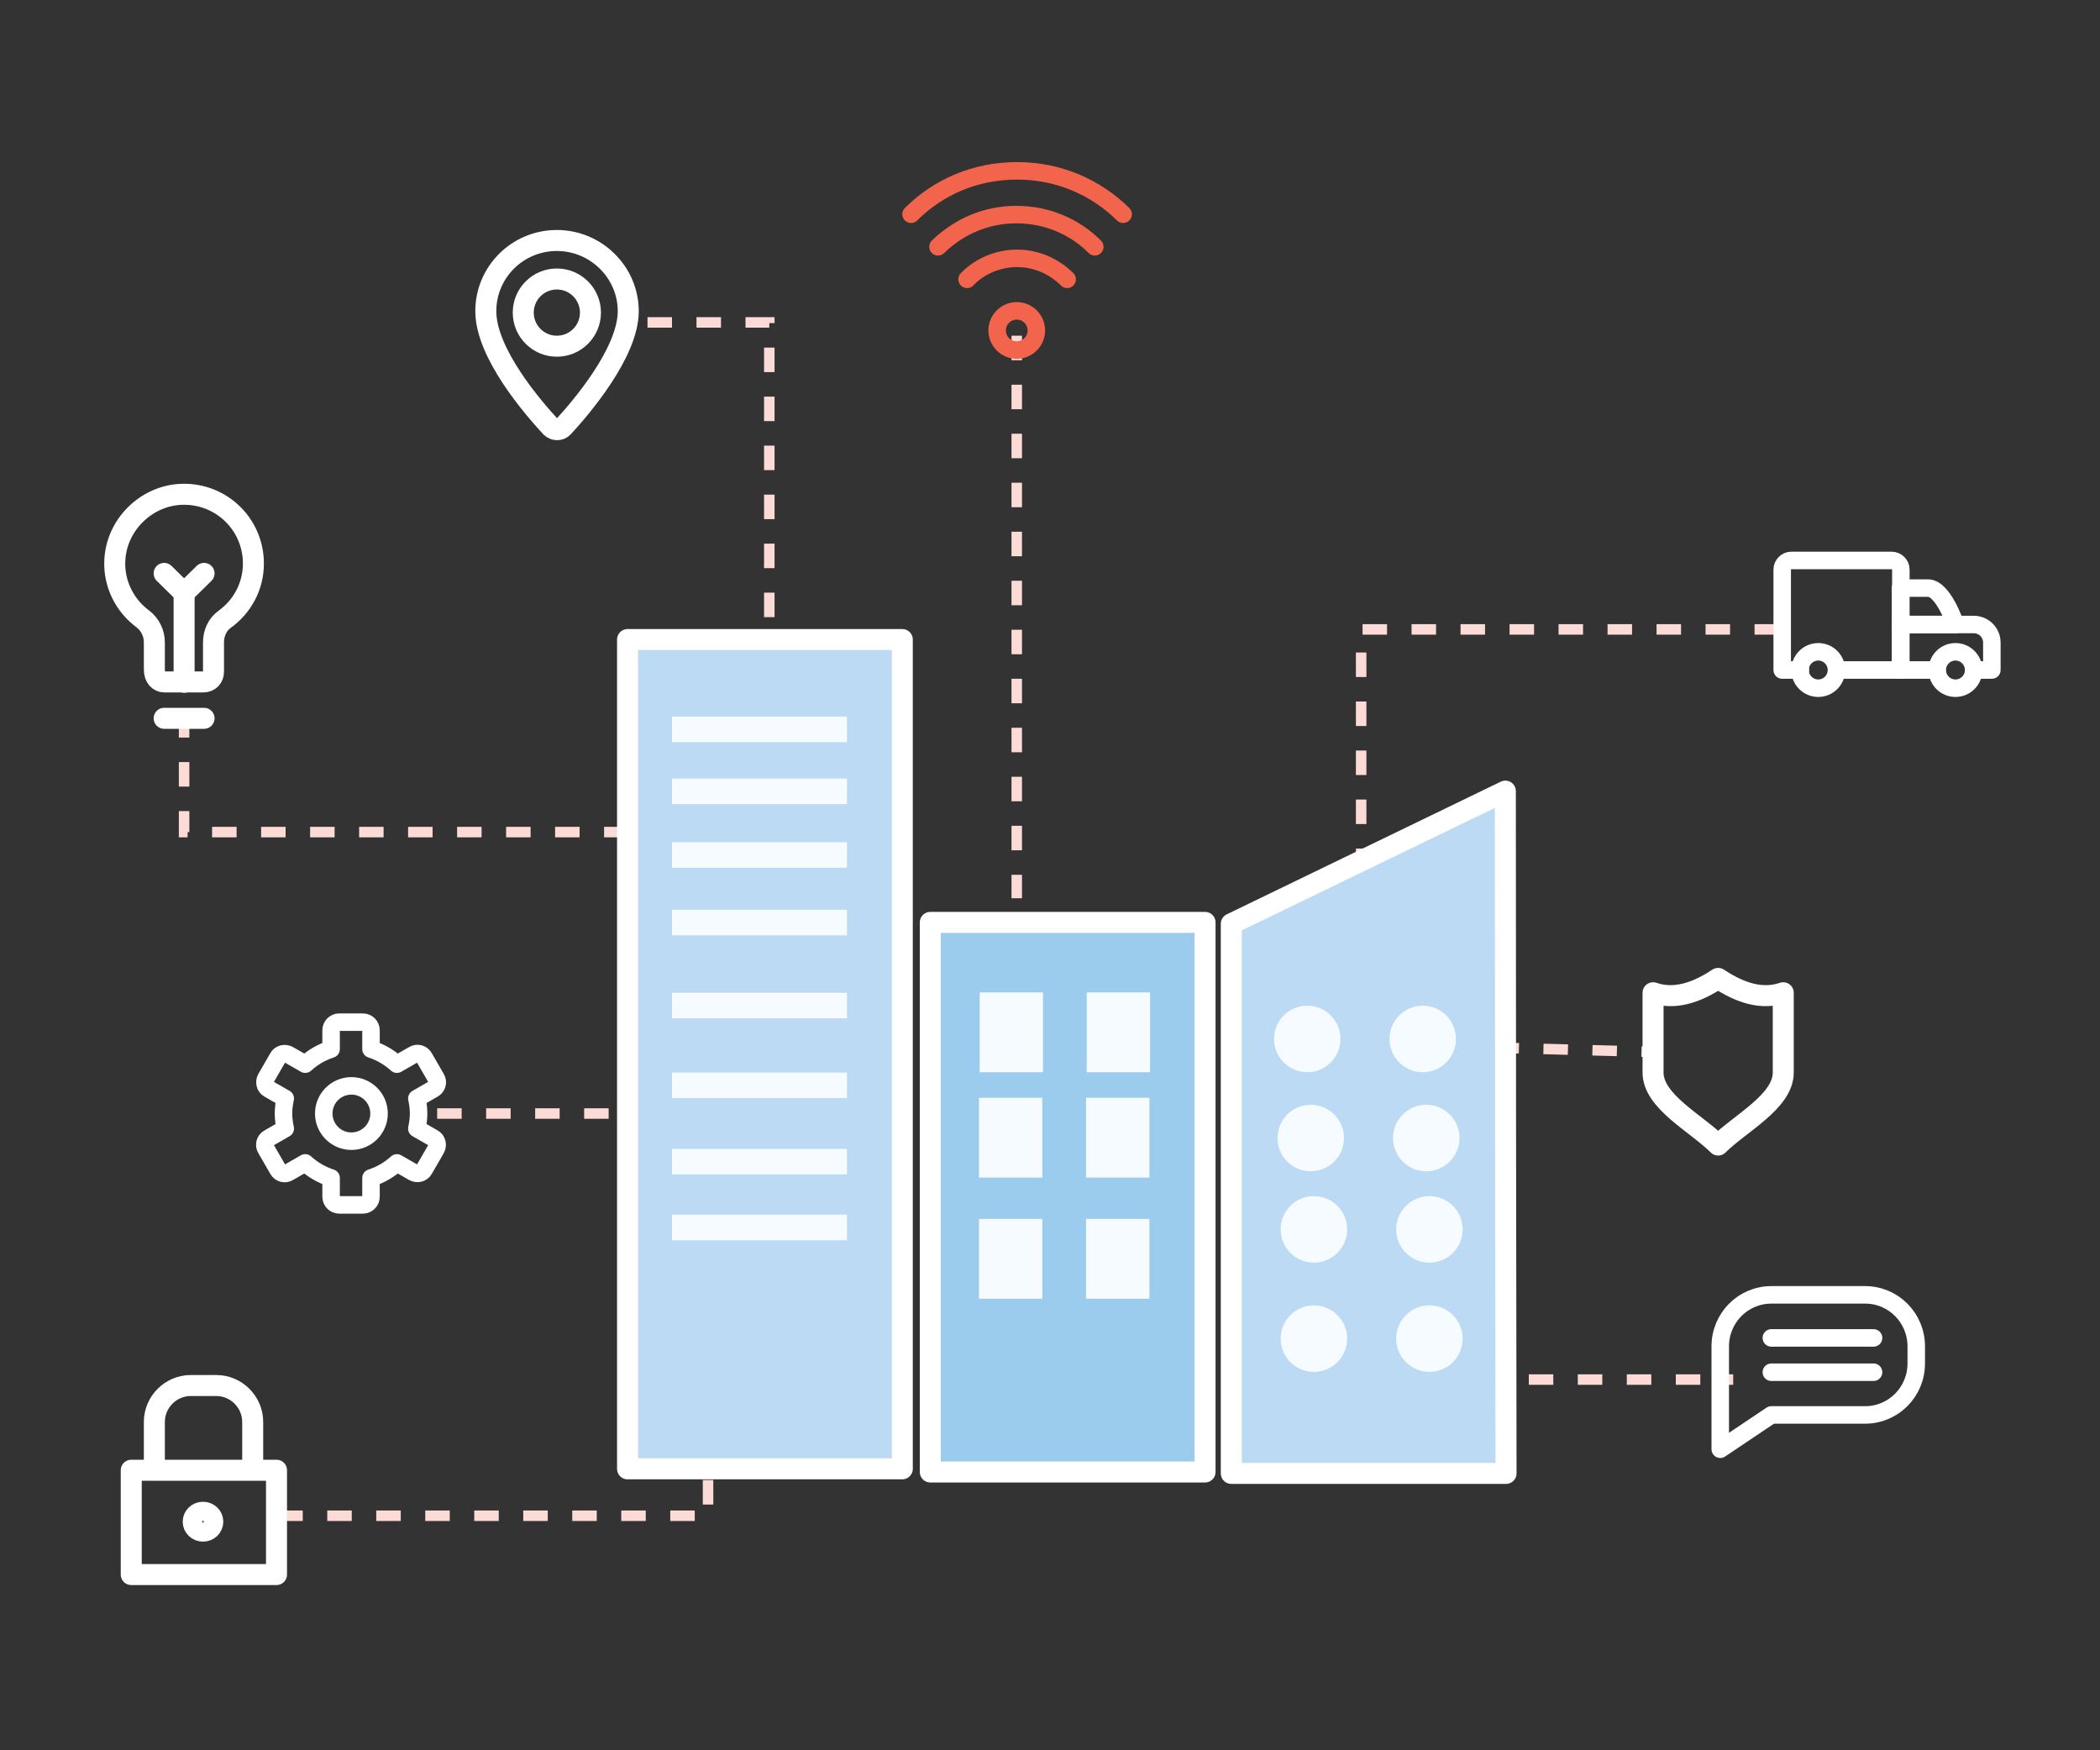
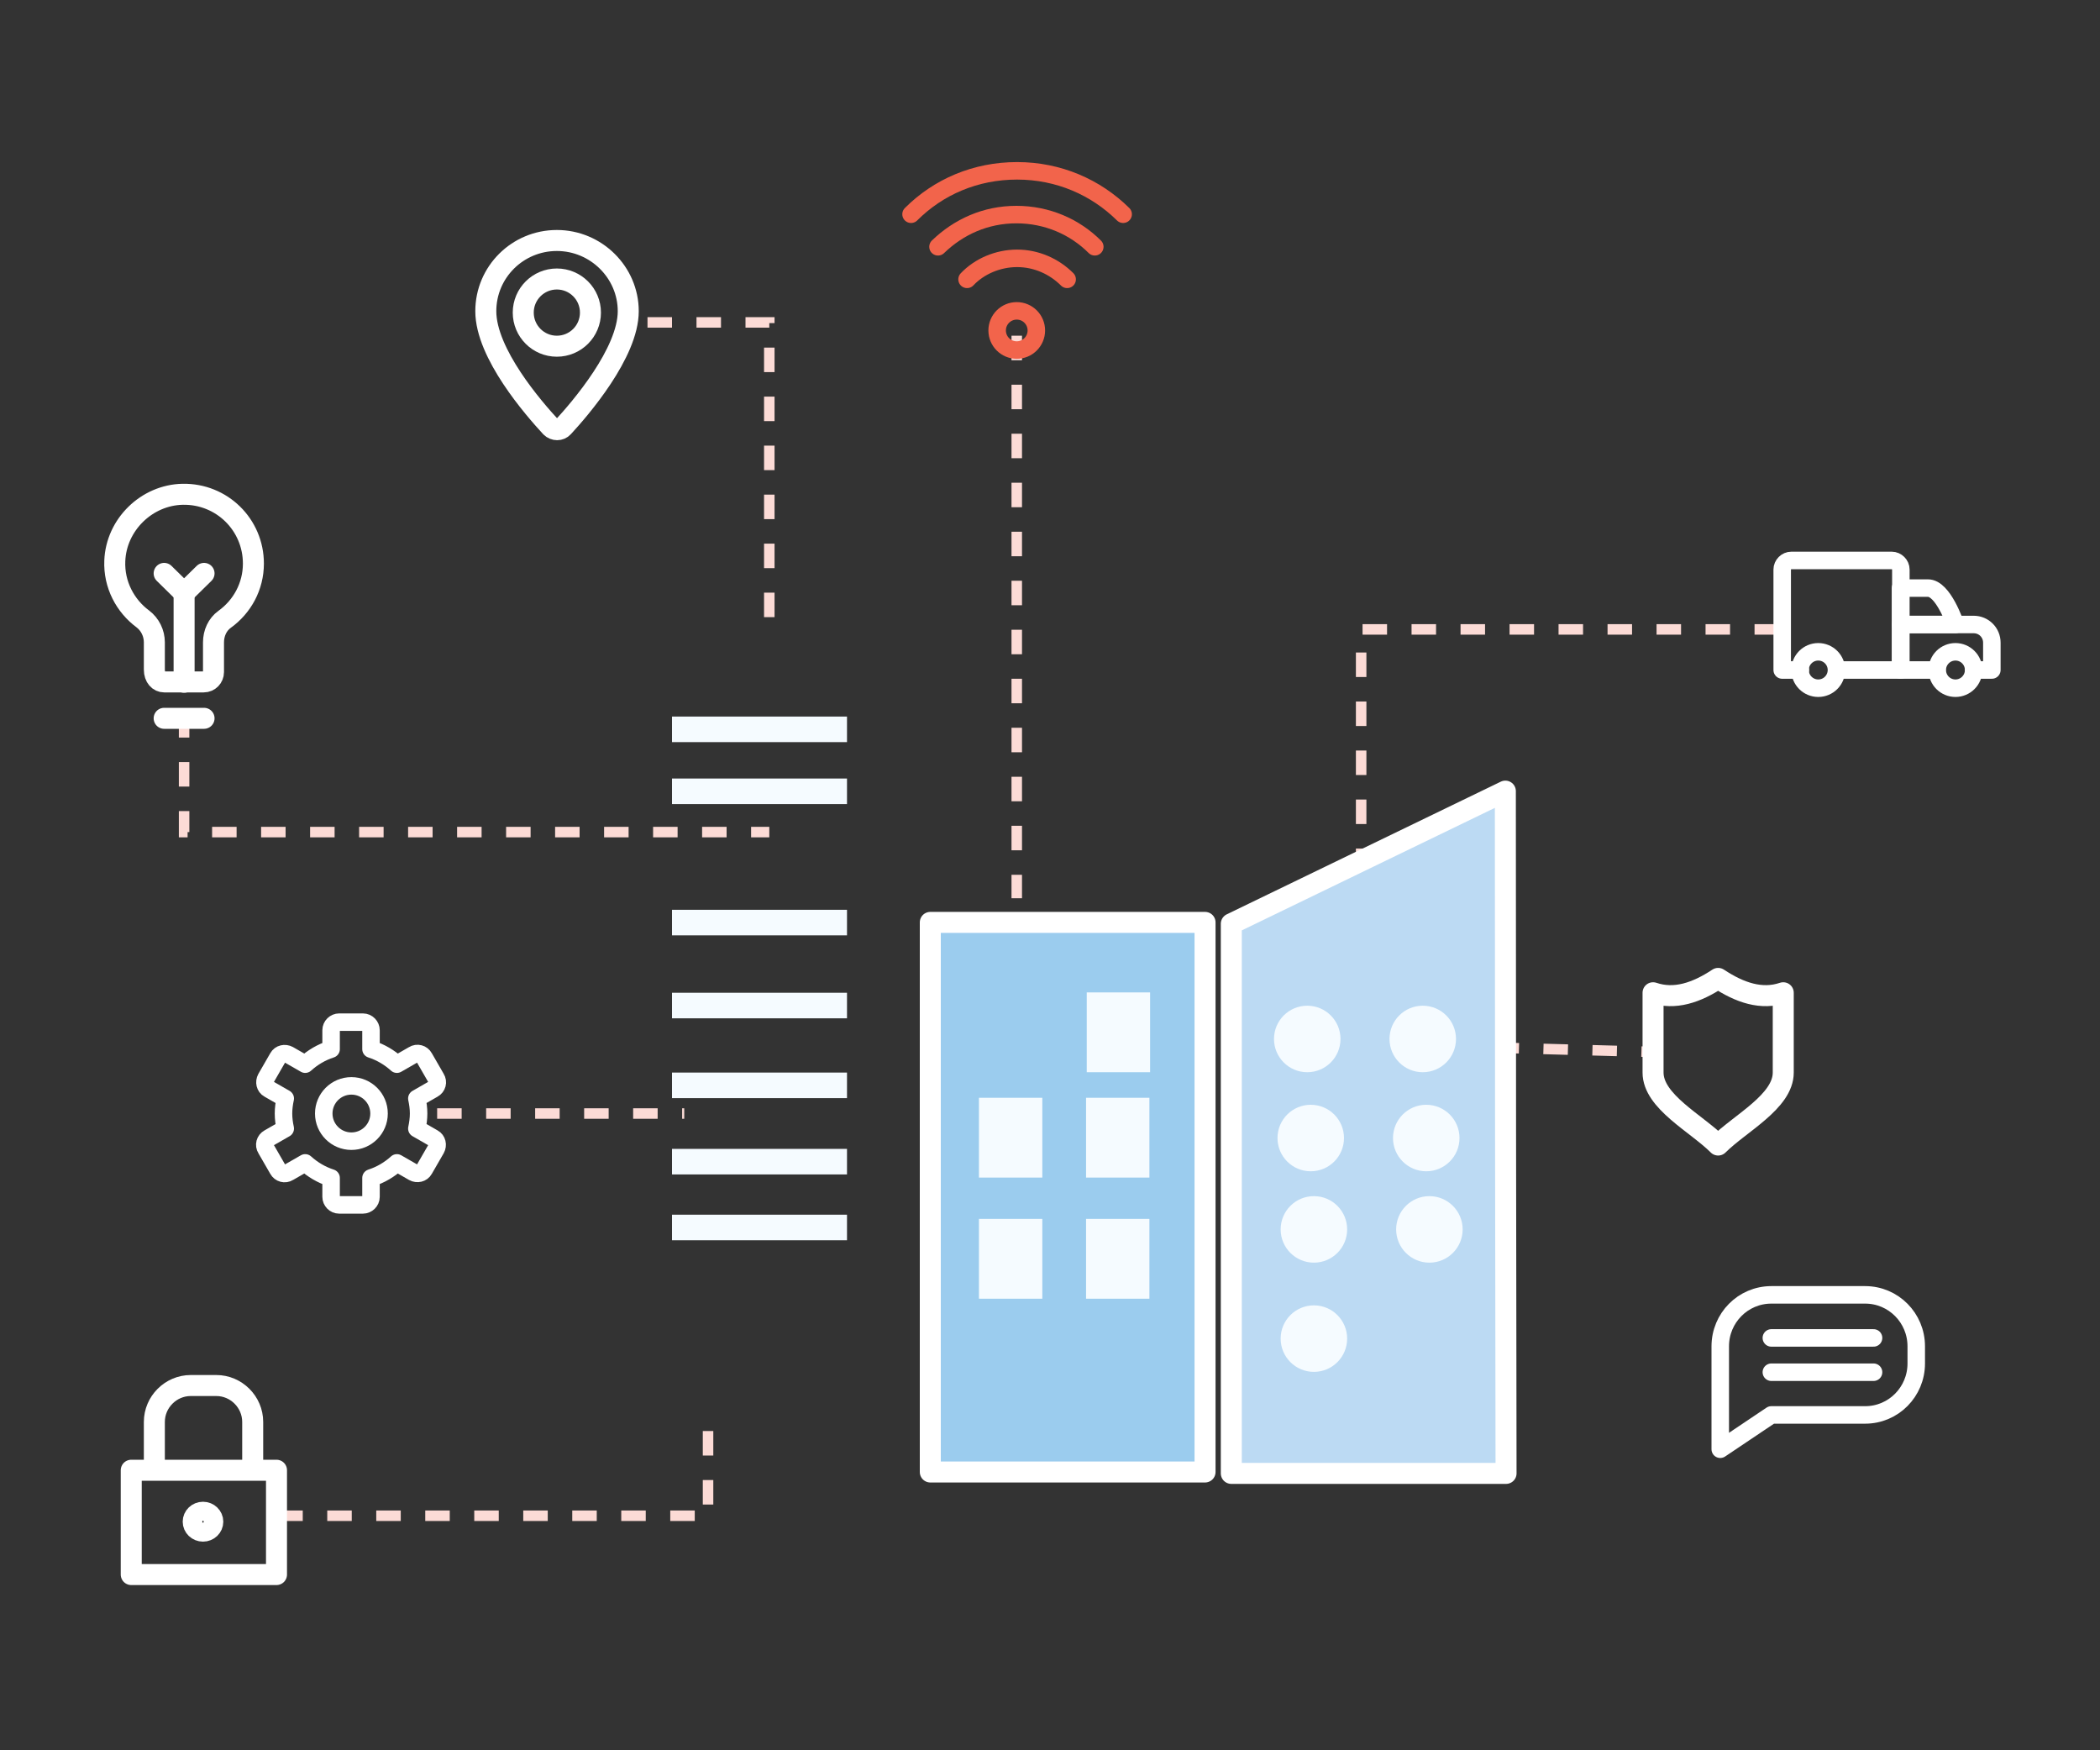
<svg xmlns="http://www.w3.org/2000/svg" version="1.1" id="Elderly_care" x="0px" y="0px" viewBox="100 -50 600 500" style="enable-background:new 100 -50 600 500;" xml:space="preserve">
  <rect x="100" y="-50" width="600" height="500" fill="#333333" stroke="none" />
  <style type="text/css">
	.st0{fill:none;stroke:#FCDBD6;stroke-width:3;stroke-miterlimit:10;stroke-dasharray:7;}
	.st1{fill:none;stroke:#F2644B;stroke-width:5;stroke-linecap:round;stroke-linejoin:round;stroke-miterlimit:10;}
	.st2{fill:none;stroke:#FFFFFF;stroke-width:5;stroke-linecap:round;stroke-linejoin:round;stroke-miterlimit:10;}
	.st3{fill:none;stroke:#FFFFFF;stroke-width:6;stroke-linecap:round;stroke-linejoin:round;stroke-miterlimit:10;}
	.st4{fill:#BCDAF3;stroke:#FFFFFF;stroke-width:6;stroke-linecap:round;stroke-linejoin:round;stroke-miterlimit:10;}
	.st5{fill:#9BCCEE;stroke:#FFFFFF;stroke-width:6;stroke-linecap:round;stroke-linejoin:round;stroke-miterlimit:10;}
	.st6{fill:#F5FBFF;}
	.st7{fill:none;stroke:#FFFFFF;stroke-width:6;stroke-miterlimit:10;}
</style>
  <g id="paths">
    <polyline class="st0" points="608.3,129.8 488.9,129.8 488.9,200.4  " />
-     <line class="st0" x1="494.8" y1="344.1" x2="595.2" y2="344.1" />
    <line class="st0" x1="390.5" y1="45.9" x2="390.5" y2="206.6" />
    <line class="st0" x1="499" y1="248.5" x2="572.3" y2="250.5" />
    <polyline class="st0" points="152.6,153.7 152.6,187.7 319.8,187.7  " />
    <line class="st0" x1="224.9" y1="268.1" x2="295.5" y2="268.1" />
    <polyline class="st0" points="302.3,358.8 302.3,383 175.8,383  " />
    <polyline class="st0" points="285,42.1 319.8,42.1 319.8,129.8  " />
  </g>
  <g id="home_1_">
    <g id="wi_fi_2_">
      <path id="XMLID_21_" class="st1" d="M360.3,11.2c7.8-7.8,18.4-12.4,30.3-12.4s22.5,4.7,30.3,12.4" />
      <path id="XMLID_20_" class="st1" d="M412.8,20.5c-5.7-5.7-13.6-9.2-22.4-9.2c-8.8,0-16.5,3.5-22.4,9.2" />
      <path id="XMLID_19_" class="st1" d="M404.9,29.8c-3.7-3.7-8.8-6-14.3-6s-10.8,2.3-14.3,6" />
      <circle id="XMLID_18_" class="st1" cx="390.5" cy="44.4" r="5.6" />
    </g>
  </g>
  <g id="truck_1_">
    <path class="st2" d="M624.8,141.4h18.3v-28.7c0-1.4-1.2-2.6-2.6-2.6h-28.7c-1.4,0-2.6,1.2-2.6,2.6v28.7h5.2" />
    <path class="st2" d="M658.7,128.4H643V118h7.8C655.2,117.9,658.7,128.4,658.7,128.4z" />
    <path class="st2" d="M663.9,141.4h5.2v-7.8c0-2.9-2.3-5.2-5.2-5.2H643v13h10.4" />
    <circle class="st2" cx="658.7" cy="141.4" r="5.2" />
    <circle class="st2" cx="619.5" cy="141.4" r="5.2" />
  </g>
  <path class="st3" d="M590.9,229.5c-6.2,4.1-12.4,6.2-18.6,4.1v22.8c0,8.3,12.4,14.5,18.6,20.7c6.2-6.2,18.6-12.4,18.6-20.7v-22.8  C603.3,235.7,597.1,233.6,590.9,229.5z" />
  <g id="robot_arm">
    <path class="st2" d="M219.6,268.1c0-1.5-0.2-2.9-0.5-4.3l4.7-2.7c1.1-0.6,1.5-2,0.8-3.1l-3.4-5.9c-0.6-1.1-2-1.5-3.1-0.8l-4.7,2.7   c-2.1-1.9-4.6-3.4-7.4-4.3v-5.4c0-1.2-1-2.3-2.3-2.3h-6.8c-1.2,0-2.3,1-2.3,2.3v5.4c-2.8,0.9-5.3,2.4-7.4,4.3l-4.7-2.7   c-1.1-0.6-2.5-0.3-3.1,0.8L176,258c-0.6,1.1-0.3,2.5,0.8,3.1l4.7,2.7c-0.3,1.4-0.5,2.8-0.5,4.3s0.2,2.9,0.5,4.3l-4.7,2.7   c-1.1,0.6-1.5,2-0.8,3.1l3.4,5.9c0.6,1.1,2,1.5,3.1,0.8l4.7-2.7c2.1,1.9,4.6,3.4,7.4,4.3v5.4c0,1.2,1,2.3,2.3,2.3h6.8   c1.2,0,2.3-1,2.3-2.3v-5.4c2.8-0.9,5.3-2.4,7.4-4.3l4.7,2.7c1.1,0.6,2.5,0.3,3.1-0.8l3.4-5.9c0.6-1.1,0.3-2.5-0.8-3.1l-4.7-2.7   C219.4,271,219.6,269.5,219.6,268.1z" />
    <circle class="st2" cx="200.4" cy="268.1" r="7.9" />
  </g>
  <g id="building">
-     <rect x="279.3" y="132.7" class="st4" width="78.5" height="236.9" />
    <rect x="365.8" y="213.5" class="st5" width="78.5" height="157" />
    <path class="st4" d="M530.3,370.9h-78.5v-157c26.1-12.6,52.2-25.3,78.3-37.9C530.1,241,530.2,306,530.3,370.9z" />
    <rect x="292" y="154.7" class="st6" width="50" height="7.3" />
    <rect x="292" y="172.4" class="st6" width="50" height="7.3" />
-     <rect x="292" y="190.6" class="st6" width="50" height="7.3" />
    <rect x="292" y="209.9" class="st6" width="50" height="7.3" />
    <rect x="292" y="233.6" class="st6" width="50" height="7.3" />
    <rect x="292" y="256.4" class="st6" width="50" height="7.3" />
    <rect x="292" y="278.2" class="st6" width="50" height="7.3" />
    <rect x="292" y="297" class="st6" width="50" height="7.3" />
-     <rect x="379.9" y="233.5" class="st6" width="18.1" height="22.8" />
    <rect x="410.5" y="233.5" class="st6" width="18.1" height="22.8" />
    <rect x="379.7" y="263.6" class="st6" width="18.1" height="22.8" />
    <rect x="410.3" y="263.6" class="st6" width="18.1" height="22.8" />
    <rect x="379.7" y="298.2" class="st6" width="18.1" height="22.8" />
    <rect x="410.3" y="298.2" class="st6" width="18.1" height="22.8" />
    <circle class="st6" cx="473.5" cy="246.8" r="9.5" />
    <circle class="st6" cx="506.5" cy="246.8" r="9.5" />
    <circle class="st6" cx="474.5" cy="275.1" r="9.5" />
    <circle class="st6" cx="507.5" cy="275.1" r="9.5" />
    <circle class="st6" cx="475.4" cy="301.2" r="9.5" />
    <circle class="st6" cx="508.4" cy="301.2" r="9.5" />
    <circle class="st6" cx="475.4" cy="332.4" r="9.5" />
-     <circle class="st6" cx="508.4" cy="332.4" r="9.5" />
  </g>
  <g id="bulb">
    <line class="st3" x1="146.9" y1="155.2" x2="158.3" y2="155.2" />
    <path class="st3" d="M172.4,111c0-11.1-9-20-20.2-19.8c-10.3,0.2-19,8.7-19.4,19c-0.3,6.8,3,12.9,8,16.6c2.1,1.6,3.3,4.1,3.3,6.7   v7.8c0,2.2,1.3,3.5,2.8,3.5h11.3c1.6,0,2.8-1.3,2.8-2.8v-8.5c0-2.6,1.1-5.1,3.2-6.6C169.2,123.3,172.4,117.5,172.4,111z" />
    <line class="st3" x1="152.6" y1="119.4" x2="152.6" y2="144.9" />
    <line class="st3" x1="146.9" y1="113.8" x2="152.6" y2="119.4" />
    <line class="st3" x1="158.3" y1="113.8" x2="152.6" y2="119.4" />
  </g>
  <g id="lock">
    <rect x="137.5" y="370" class="st3" width="41.5" height="29.8" />
    <path class="st3" d="M144.1,367.5v-11.3c0-5.7,4.7-10.4,10.4-10.4h7.3c5.7,0,10.4,4.7,10.4,10.4v11.3" />
    <ellipse class="st7" cx="158" cy="384.7" rx="2.8" ry="2.7" />
  </g>
  <g id="pin_5_">
    <path id="XMLID_36_" class="st3" d="M279.5,38.9c0,11.9-13.7,27.8-18.6,33.1c-0.9,1-2.5,1-3.5,0c-4.9-5.3-18.6-21-18.6-33.1   c0-11.2,9.1-20.2,20.3-20.2C270.3,18.7,279.5,27.8,279.5,38.9z" />
    <circle id="XMLID_35_" class="st3" cx="259.1" cy="39.3" r="9.6" />
  </g>
  <g id="chat_bubble_1_">
    <path class="st2" d="M606.1,319.9h26.8c8.1,0,14.6,6.6,14.6,14.7v4.9c0,8.1-6.5,14.7-14.6,14.7h-26.8l-14.6,9.8v-9.8v-19.6   C591.5,326.5,598,319.9,606.1,319.9z" />
    <line class="st2" x1="606.1" y1="332.2" x2="635.3" y2="332.2" />
    <line class="st2" x1="606.1" y1="342" x2="635.3" y2="342" />
  </g>
</svg>